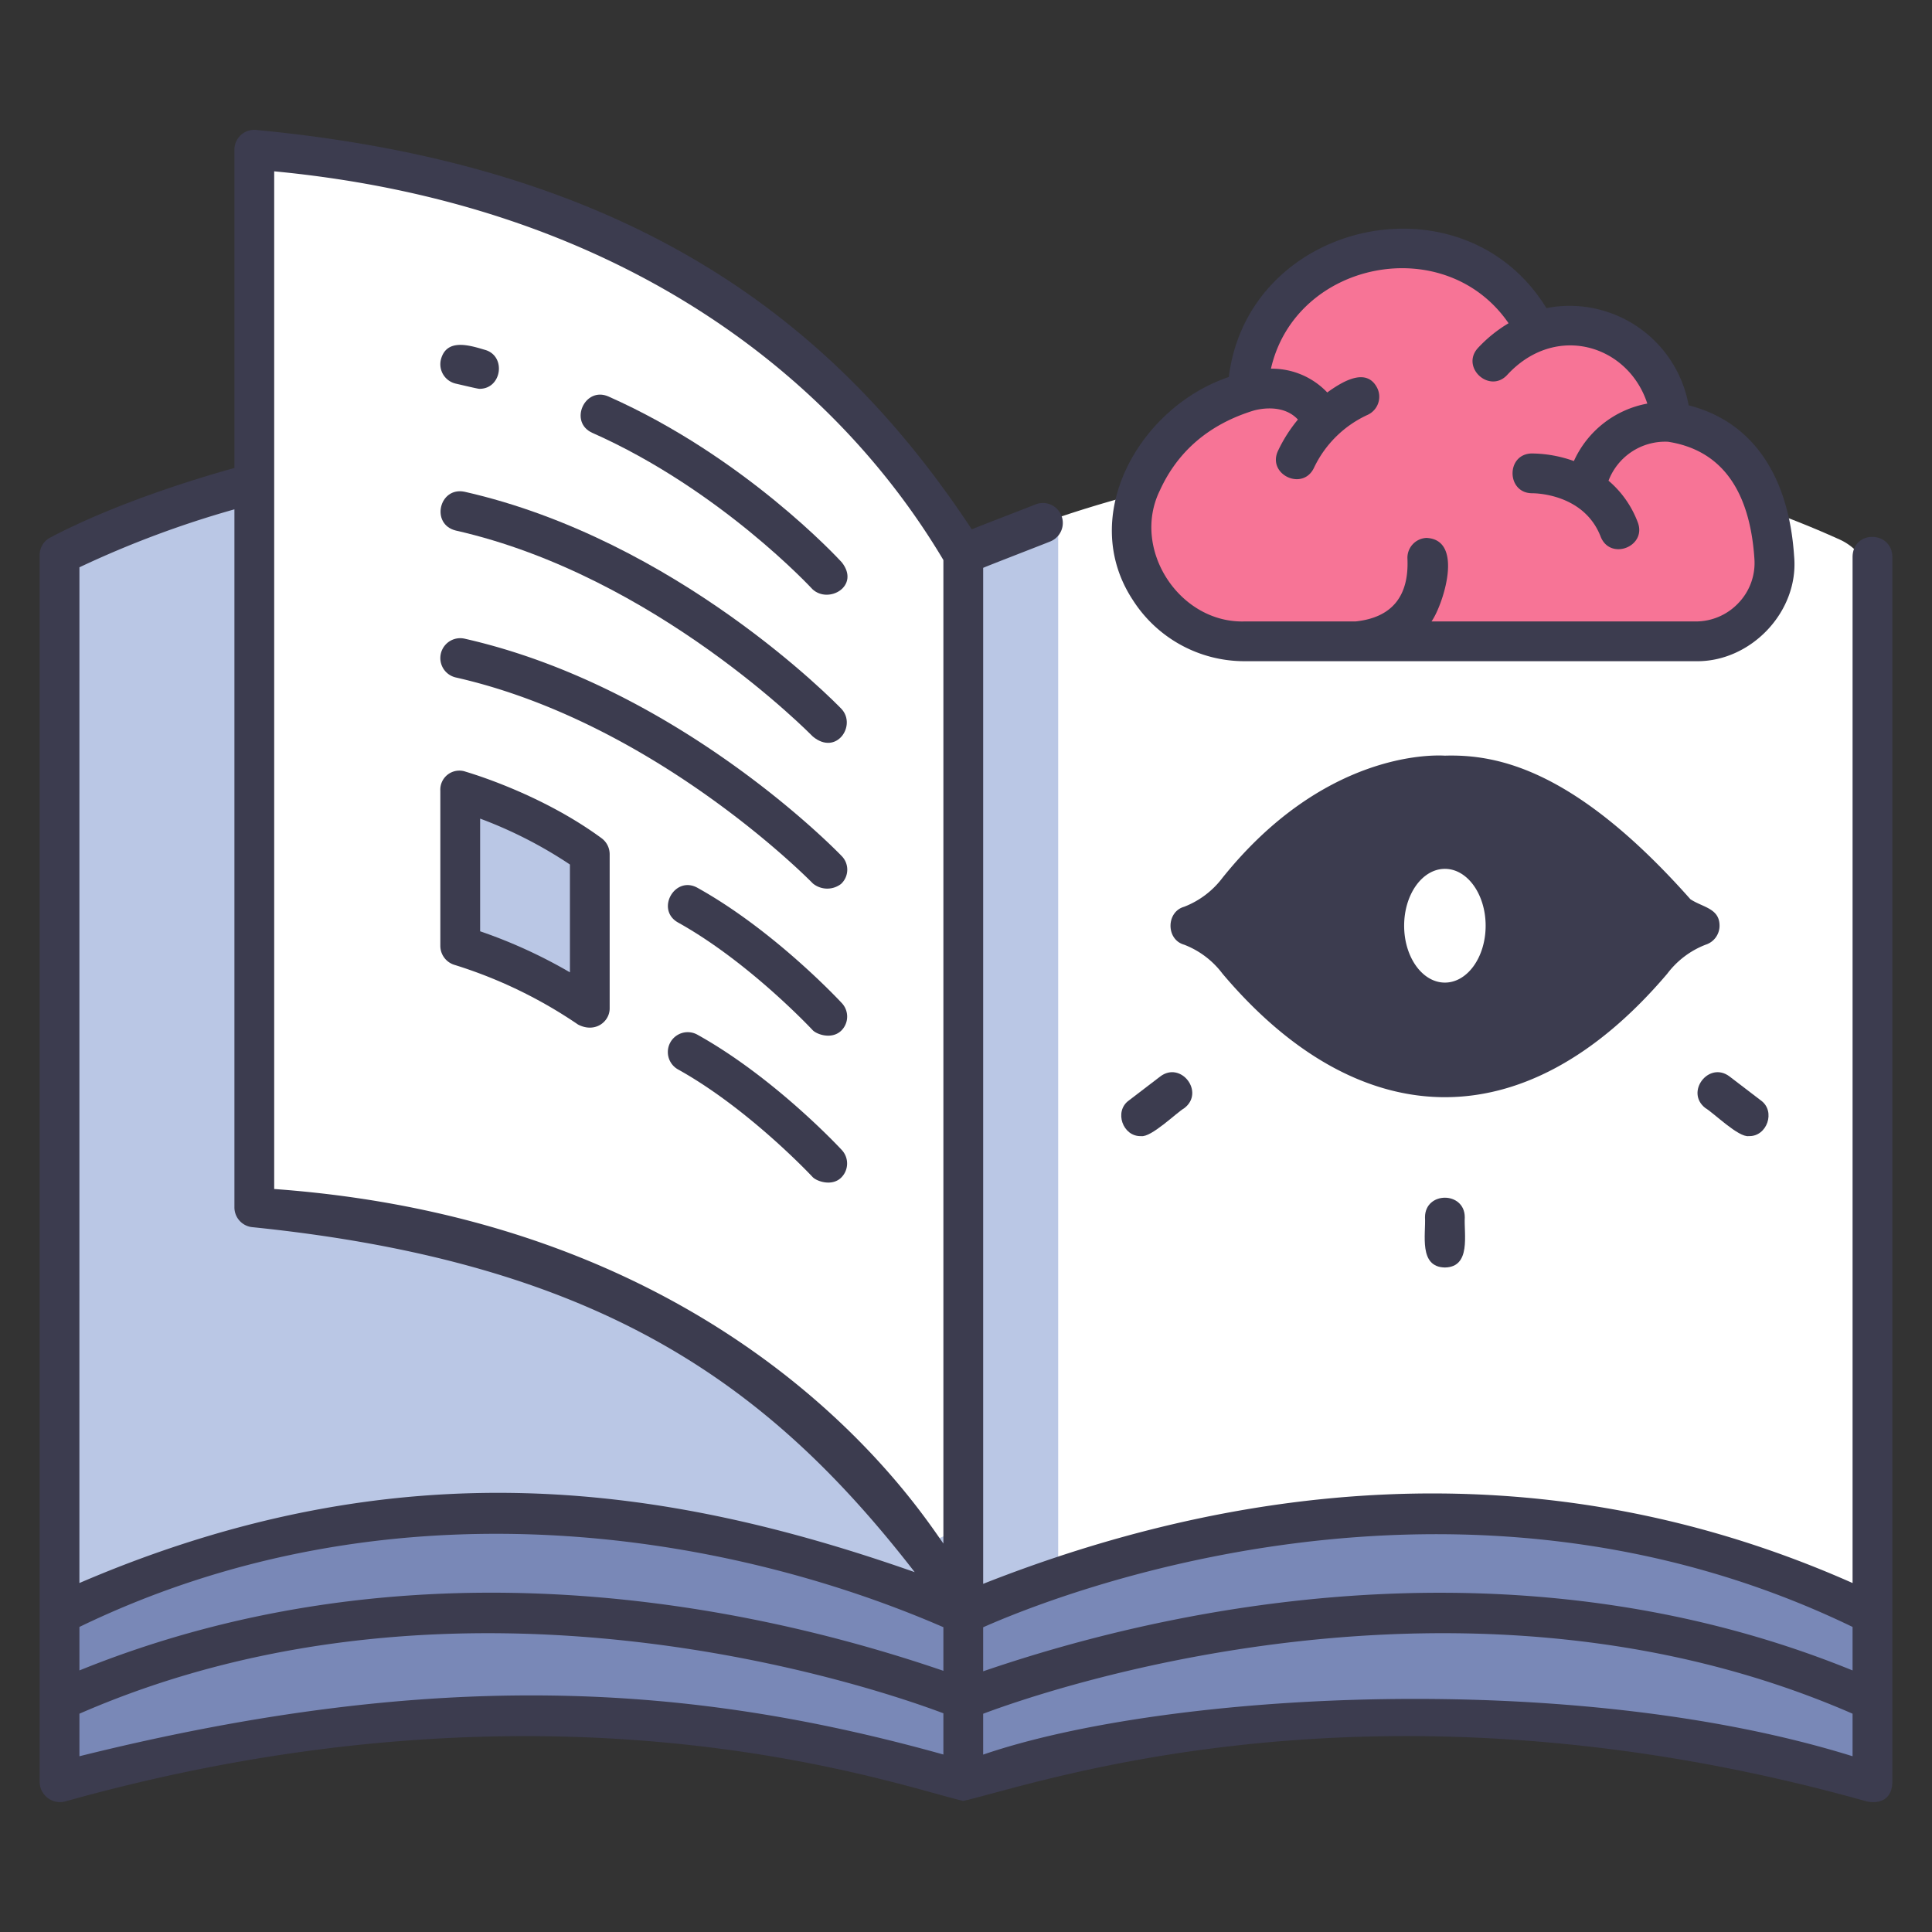
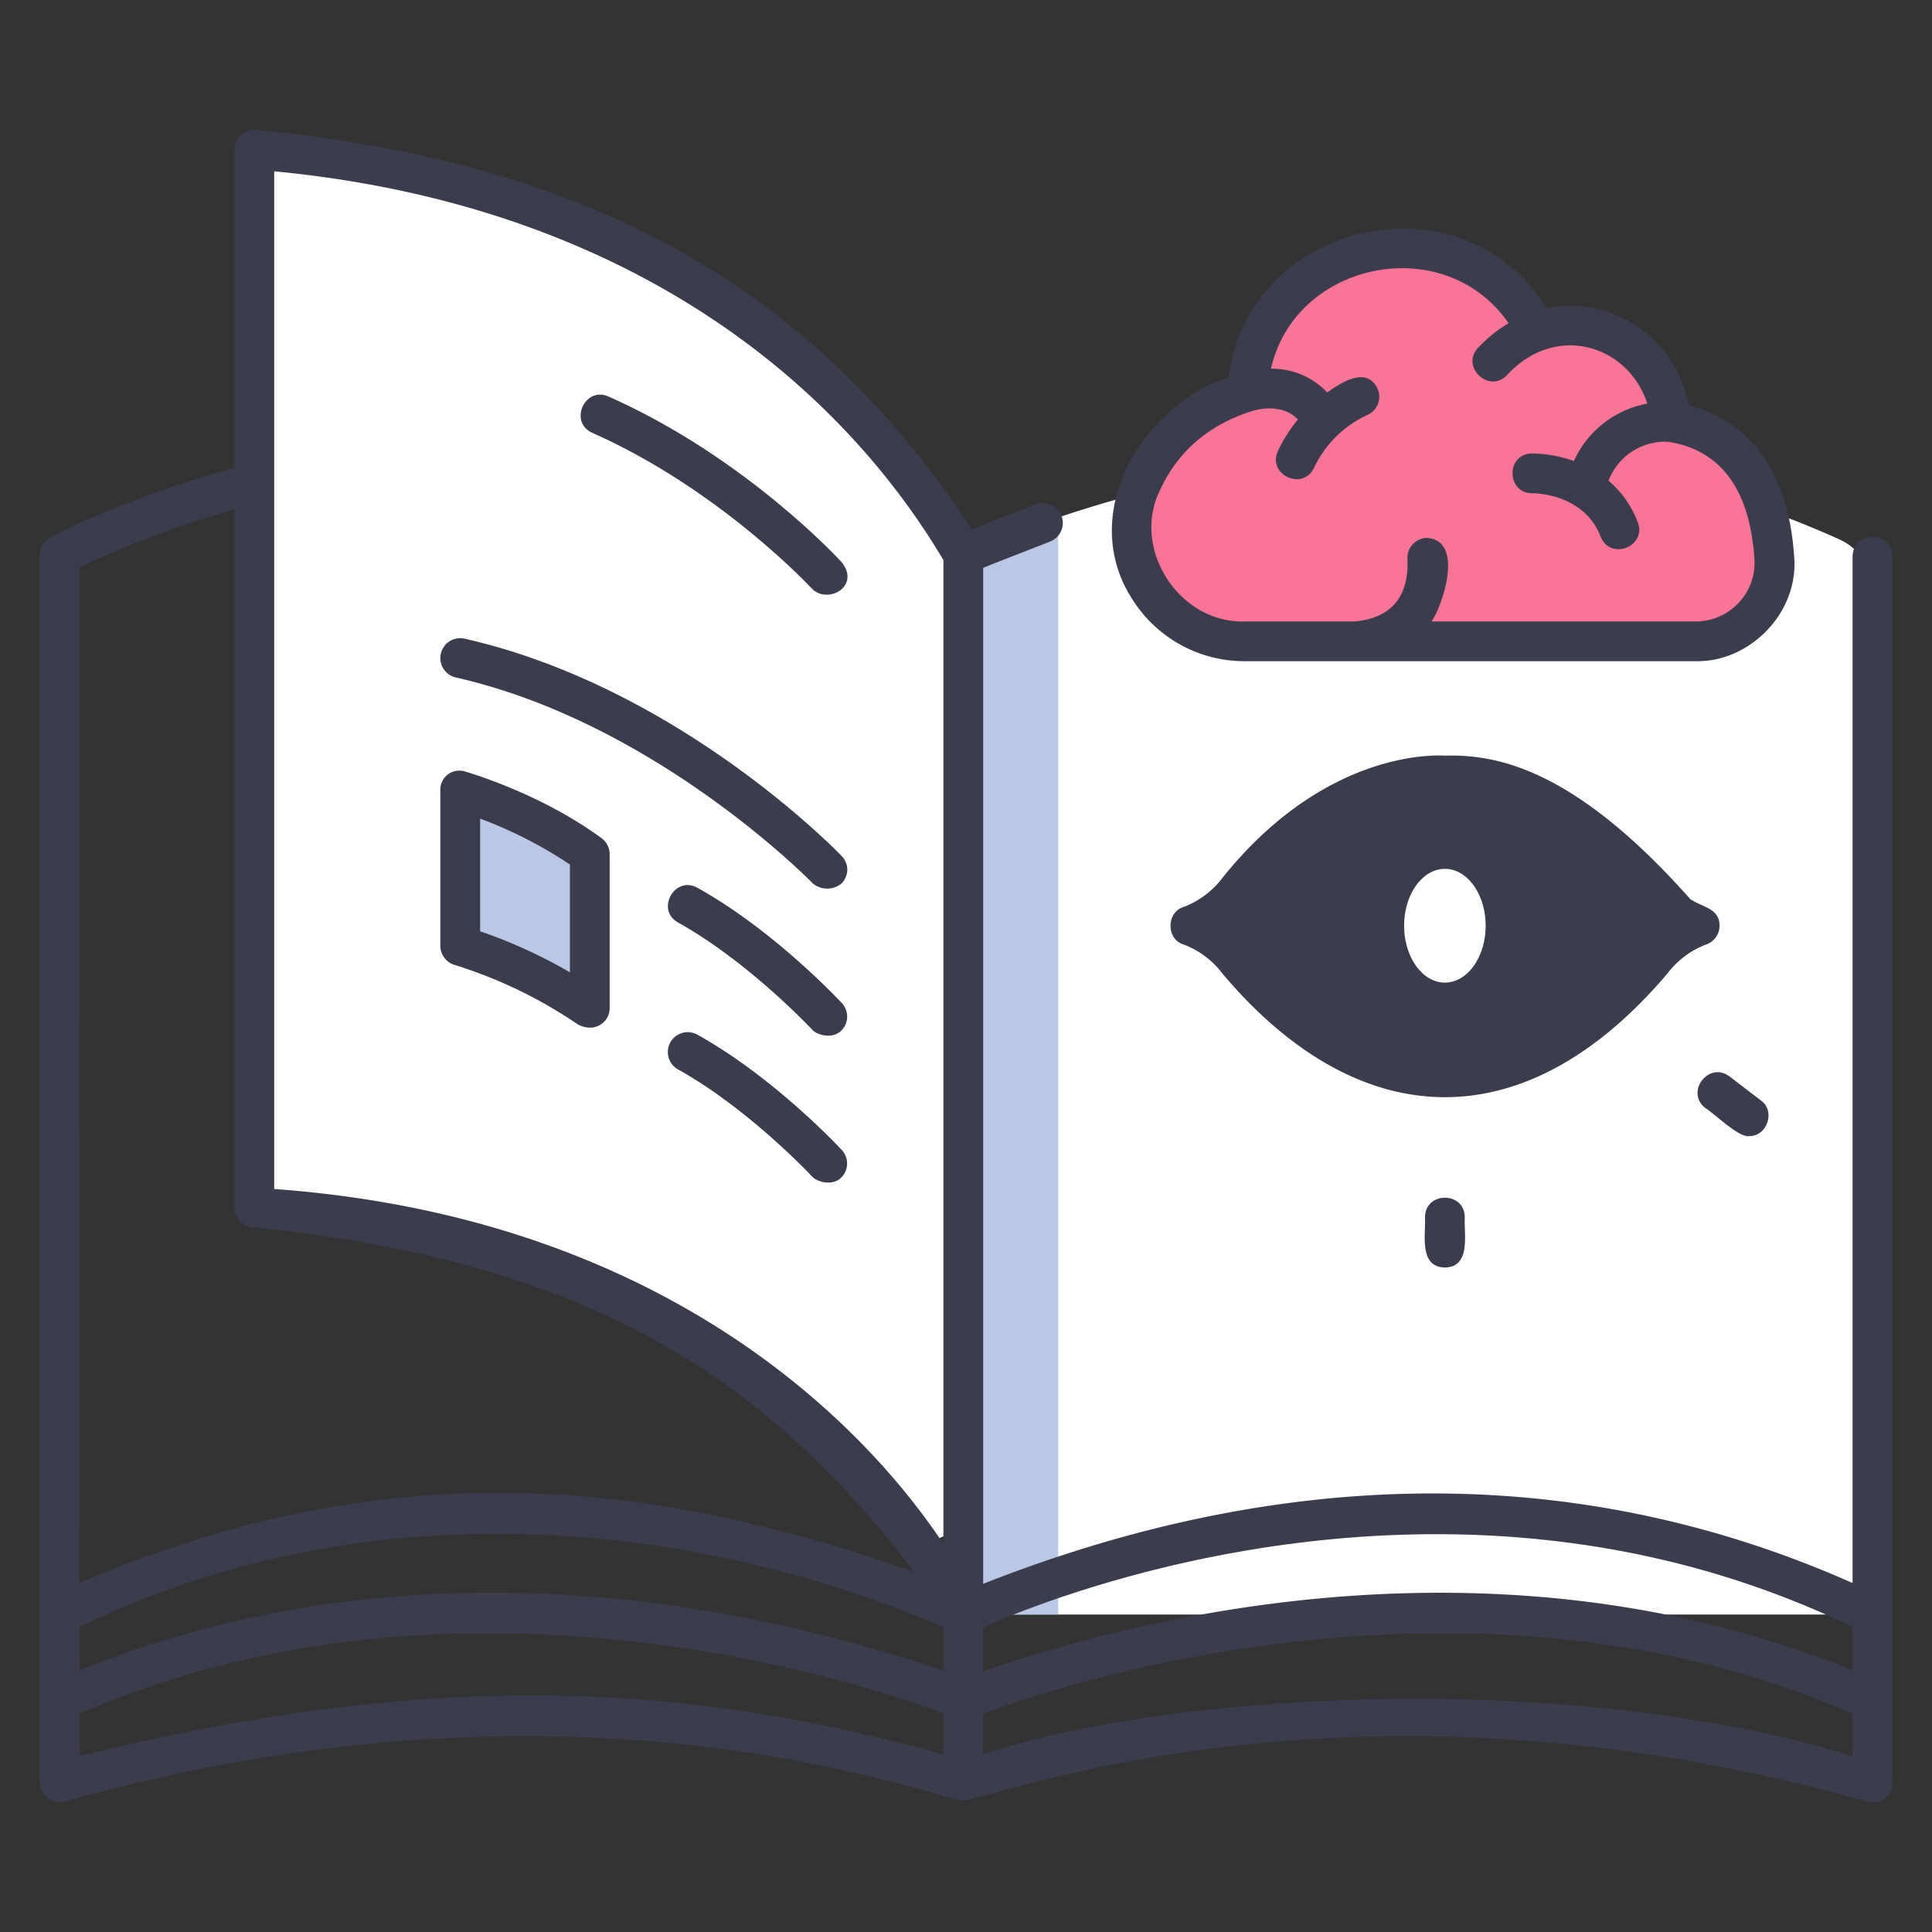
<svg xmlns="http://www.w3.org/2000/svg" id="icon" viewBox="0 0 340 340">
  <rect x="0" y="0" width="340" height="340" fill="#333333" stroke="none" />
-   <path d="m169.522 284.134c6.132-71.921 9.628-139.642 0-186.438 0 0-75.543-38.013-153.33-2.724a9.812 9.812 0 0 0 -5.714 8.95v180.212z" fill="#bac7e5" />
  <path d="m169.522 284.134c4.806-78.155 9.409-159.968 16.7-193.059 26.728-9.034 81.8-21.395 137.584 3.9a9.812 9.812 0 0 1 5.715 8.95v180.209z" fill="#fff" />
  <path d="m186.223 91.076a147.159 147.159 0 0 0 -16.7 6.621v186.437h16.7z" fill="#bac7e5" />
-   <path d="m160.691 280.325c-22.8-8.928-86.357-28.133-150.213 3.809v29.533c72.871-20.688 129.922-8.667 150.622-2.724a30.683 30.683 0 0 0 16.858.026c20.877-5.935 78.585-18.02 151.562 2.7v-29.535c-63.934-31.981-128.178-12.69-151.154-3.776a24.322 24.322 0 0 1 -17.675-.033z" fill="#7988b7" />
  <path d="m158.4 268.832c-15.579-18.269-48.416-47.347-104.038-55.23a11.119 11.119 0 0 1 -9.608-10.985v-167.178a8.263 8.263 0 0 1 9.206-8.214c86 10.117 115.561 70.471 115.561 70.471v167.014a6.321 6.321 0 0 1 -11.121 4.122z" fill="#fff" />
  <path d="m80.992 166.45a83.521 83.521 0 0 1 22.8 11.031v-27.148a81.236 81.236 0 0 0 -22.8-11.162z" fill="#bac7e5" />
  <path d="m295.324 161.015c-.315-.212-.616-.427-.9-.639a20.536 20.536 0 0 1 -3.693-3.654c-17.608-21.986-36.454-20.233-36.454-20.233s-18.838-1.752-36.443 20.217a20.62 20.62 0 0 1 -3.7 3.664c-.287.215-.591.432-.91.647a2.284 2.284 0 0 0 0 3.793c.319.214.623.431.91.646a20.62 20.62 0 0 1 3.7 3.664c17.6 21.969 36.443 20.217 36.443 20.217s18.846 1.753 36.454-20.233a20.536 20.536 0 0 1 3.693-3.654c.284-.212.585-.427.9-.639a2.284 2.284 0 0 0 0-3.796zm-41.047 11.906c-3.961 0-7.171-4.481-7.171-10.008s3.21-10.008 7.171-10.008 7.171 4.481 7.171 10.008-3.211 10.008-7.171 10.008z" fill="#3c3c4f" />
  <path d="m293.987 74.259a17.719 17.719 0 0 0 -23.545-15.959 26.96 26.96 0 0 0 -50.931 10.63c-9.9 3.073-15.49 9.177-18.557 15.881a19.846 19.846 0 0 0 18.094 28.048h79.343a13.857 13.857 0 0 0 13.854-14.719c-.657-10.005-4.451-21.792-18.258-23.881z" fill="#f77496" />
  <g fill="#3c3c4f">
    <path d="m105.871 147.514c-10.742-7.9-23.394-11.539-23.921-11.709a3.352 3.352 0 0 0 -4.458 3.366v27.279a3.5 3.5 0 0 0 2.5 3.355 81.466 81.466 0 0 1 21.738 10.5c3.006 1.558 5.561-.512 5.561-2.829v-27.144a3.5 3.5 0 0 0 -1.42-2.818zm-5.575 23.6a87.925 87.925 0 0 0 -15.8-7.222v-19.829a76.543 76.543 0 0 1 15.8 8.076z" />
-     <path d="m80.219 67.515c1.088.246 3.838.91 4.134.91 3.991.05 4.814-5.888.889-6.885-2.733-.817-6.721-2.014-7.663 1.788a3.5 3.5 0 0 0 2.64 4.187z" />
    <path d="m104.236 76.173c22.528 9.993 38.595 27.353 38.754 27.527 2.85 2.641 8.423-.564 5.164-4.726-.689-.753-17.169-18.593-41.079-29.2-4.175-1.83-7.025 4.517-2.839 6.399z" />
-     <path d="m80.219 93.369c35.23 7.981 62.544 35.987 62.833 36.252 4.13 3.435 7.735-1.943 5.04-4.858-1.166-1.211-29.009-29.763-66.326-38.221-4.484-.936-6.034 5.725-1.547 6.827z" />
    <path d="m80.219 119.224c35.23 7.981 62.561 35.97 62.833 36.252a3.99 3.99 0 0 0 4.948.089 3.419 3.419 0 0 0 .092-4.947c-1.166-1.211-29.009-29.767-66.326-38.221a3.5 3.5 0 1 0 -1.547 6.827z" />
    <path d="m122.73 156.231c-4-2.2-7.4 3.871-3.4 6.119 12.46 6.928 23.568 18.813 23.678 18.932.69.742 3.26 1.675 4.946.184a3.47 3.47 0 0 0 .186-4.945c-.484-.521-11.956-12.808-25.41-20.29z" />
    <path d="m147.952 207.321a3.488 3.488 0 0 0 .186-4.945c-.482-.52-11.954-12.809-25.409-20.29a3.5 3.5 0 0 0 -3.4 6.119c12.46 6.928 23.568 18.813 23.678 18.932.693.742 3.308 1.675 4.945.184z" />
    <path d="m326.022 97.935v180.653c-56.72-25.19-111-16.435-153 .142v-178.797c.972-.434 10.182-3.981 11.832-4.653a3.51 3.51 0 1 0 -2.654-6.5c-1.287.527-10.274 3.972-11.184 4.373-24.384-36.934-60.052-64.061-126.009-70.291a3.486 3.486 0 0 0 -3.753 3.492v56c-5.922 1.639-20.582 6.017-32.444 12.265a3.47 3.47 0 0 0 -1.832 3.081v215.843a3.586 3.586 0 0 0 4.456 3.491c86.531-24.223 145.251-3.145 158.065-.1 12.946-2.9 72.51-24.215 159.067.1 2.867.532 4.456-.931 4.456-3.469v-215.63c-.145-4.535-6.857-4.676-7 0zm-312.044 1.9a174.721 174.721 0 0 1 27.276-10.2v122.843a3.5 3.5 0 0 0 3.246 3.492c61.3 6.276 90.942 27.763 116.473 60.7-43.463-15.263-90.383-22.42-147 1.918zm152.044 208.93c-44.022-12.282-88.592-15.48-152.044.305v-7.486c67.98-29.651 141.1-4.207 152.044-.072zm0-14.729c-40.945-14.008-97.511-22.174-152.044-.067v-7.656c54.679-26.459 113.444-16.715 152.044.047zm0-22.4c-4.548-6.351-36.4-56.488-117.768-62.39v-179.095c59.8 5.691 98.087 35.322 117.768 68.407zm160 37.433c-49.289-15.351-120.8-11.326-153-.287v-7.189c10.3-3.885 84.571-29.854 153-.01zm0-15.1c-54.437-22.178-112.194-13.838-153 .153v-7.748c12.5-5.553 83.087-33.867 153-.061z" />
    <path d="m315.737 97.911c-.948-14.442-7.506-23.773-18.561-26.577a21.294 21.294 0 0 0 -25.037-17.113c-14.618-23.821-52.453-15.493-55.888 12.128-15.653 5.278-26.668 24.4-16.885 39.255a23.294 23.294 0 0 0 19.682 10.757h79.343c9.716.191 18.225-8.729 17.346-18.45zm-9.747 8.155a10.306 10.306 0 0 1 -7.6 3.3h-46.47c1.951-2.739 5.874-14.4-.893-14.7a3.5 3.5 0 0 0 -3.34 3.652c.295 6.66-2.775 10.372-9.122 11.044h-19.517c-11.5.358-20.026-12.757-14.911-23.093 3.148-6.882 8.668-11.588 16.405-13.991.6-.18 5.131-1.4 7.869 1.556a25.976 25.976 0 0 0 -3.521 5.541c-1.9 4.145 4.377 7.105 6.349 2.949a19.366 19.366 0 0 1 9.466-9.329 3.5 3.5 0 0 0 1.695-4.65c-1.933-3.953-6.45-.983-8.827.722a13.419 13.419 0 0 0 -9.91-4.183c4.346-19.036 30.66-24.235 41.82-8a24.445 24.445 0 0 0 -5.4 4.367c-3.069 3.391 2.058 8.088 5.168 4.723 8.471-9.2 21.277-5.331 24.649 5.052a17.7 17.7 0 0 0 -12.923 10.112 22.409 22.409 0 0 0 -7.432-1.335c-4.535.105-4.452 6.988.083 7 .393 0 9.107.009 12.062 7.639 1.683 4.275 8.158 1.748 6.531-2.517a17.817 17.817 0 0 0 -5.148-7.331 10.671 10.671 0 0 1 10.477-6.851c9.279 1.444 14.394 8.384 15.2 20.633a10.18 10.18 0 0 1 -2.76 7.69z" />
    <path d="m293.409 171.359a15.387 15.387 0 0 1 6.757-5.109 3.5 3.5 0 0 0 2.445-3.337c.008-3.084-2.988-3.231-5.133-4.67-20.173-22.74-33.839-25.536-43.2-25.261-2.786-.166-21.622-.33-39.132 21.485a15.392 15.392 0 0 1 -6.756 5.109c-3.184.9-3.211 5.777 0 6.674a15.344 15.344 0 0 1 6.756 5.11c23.571 27.92 52.782 30 78.263-.001zm-38.809 14.494c-1.405-.072-17.46 1.543-34-18.874a25.708 25.708 0 0 0 -4.05-4.066 25.777 25.777 0 0 0 4.05-4.064c16.66-20.394 32.407-18.832 33.976-18.872 6.463-.5 20.138 2.322 37.421 22.936-17.266 20.594-30.939 23.438-37.397 22.94z" />
    <path d="m250.776 214.21c.166 2.993-1.146 8.763 3.5 8.849 4.646-.085 3.336-5.859 3.5-8.849-.02-4.576-6.976-4.578-7 0z" />
-     <path d="m204.185 189.441-5.512 4.215c-2.673 1.9-1.084 6.4 2.129 6.28 1.772.291 6.237-4.123 7.635-4.934 3.621-2.794-.603-8.328-4.252-5.561z" />
    <path d="m300.117 195c1.427.823 5.838 5.209 7.635 4.935 3.21.121 4.8-4.383 2.129-6.281l-5.512-4.215c-3.648-2.762-7.876 2.766-4.252 5.561z" />
  </g>
</svg>